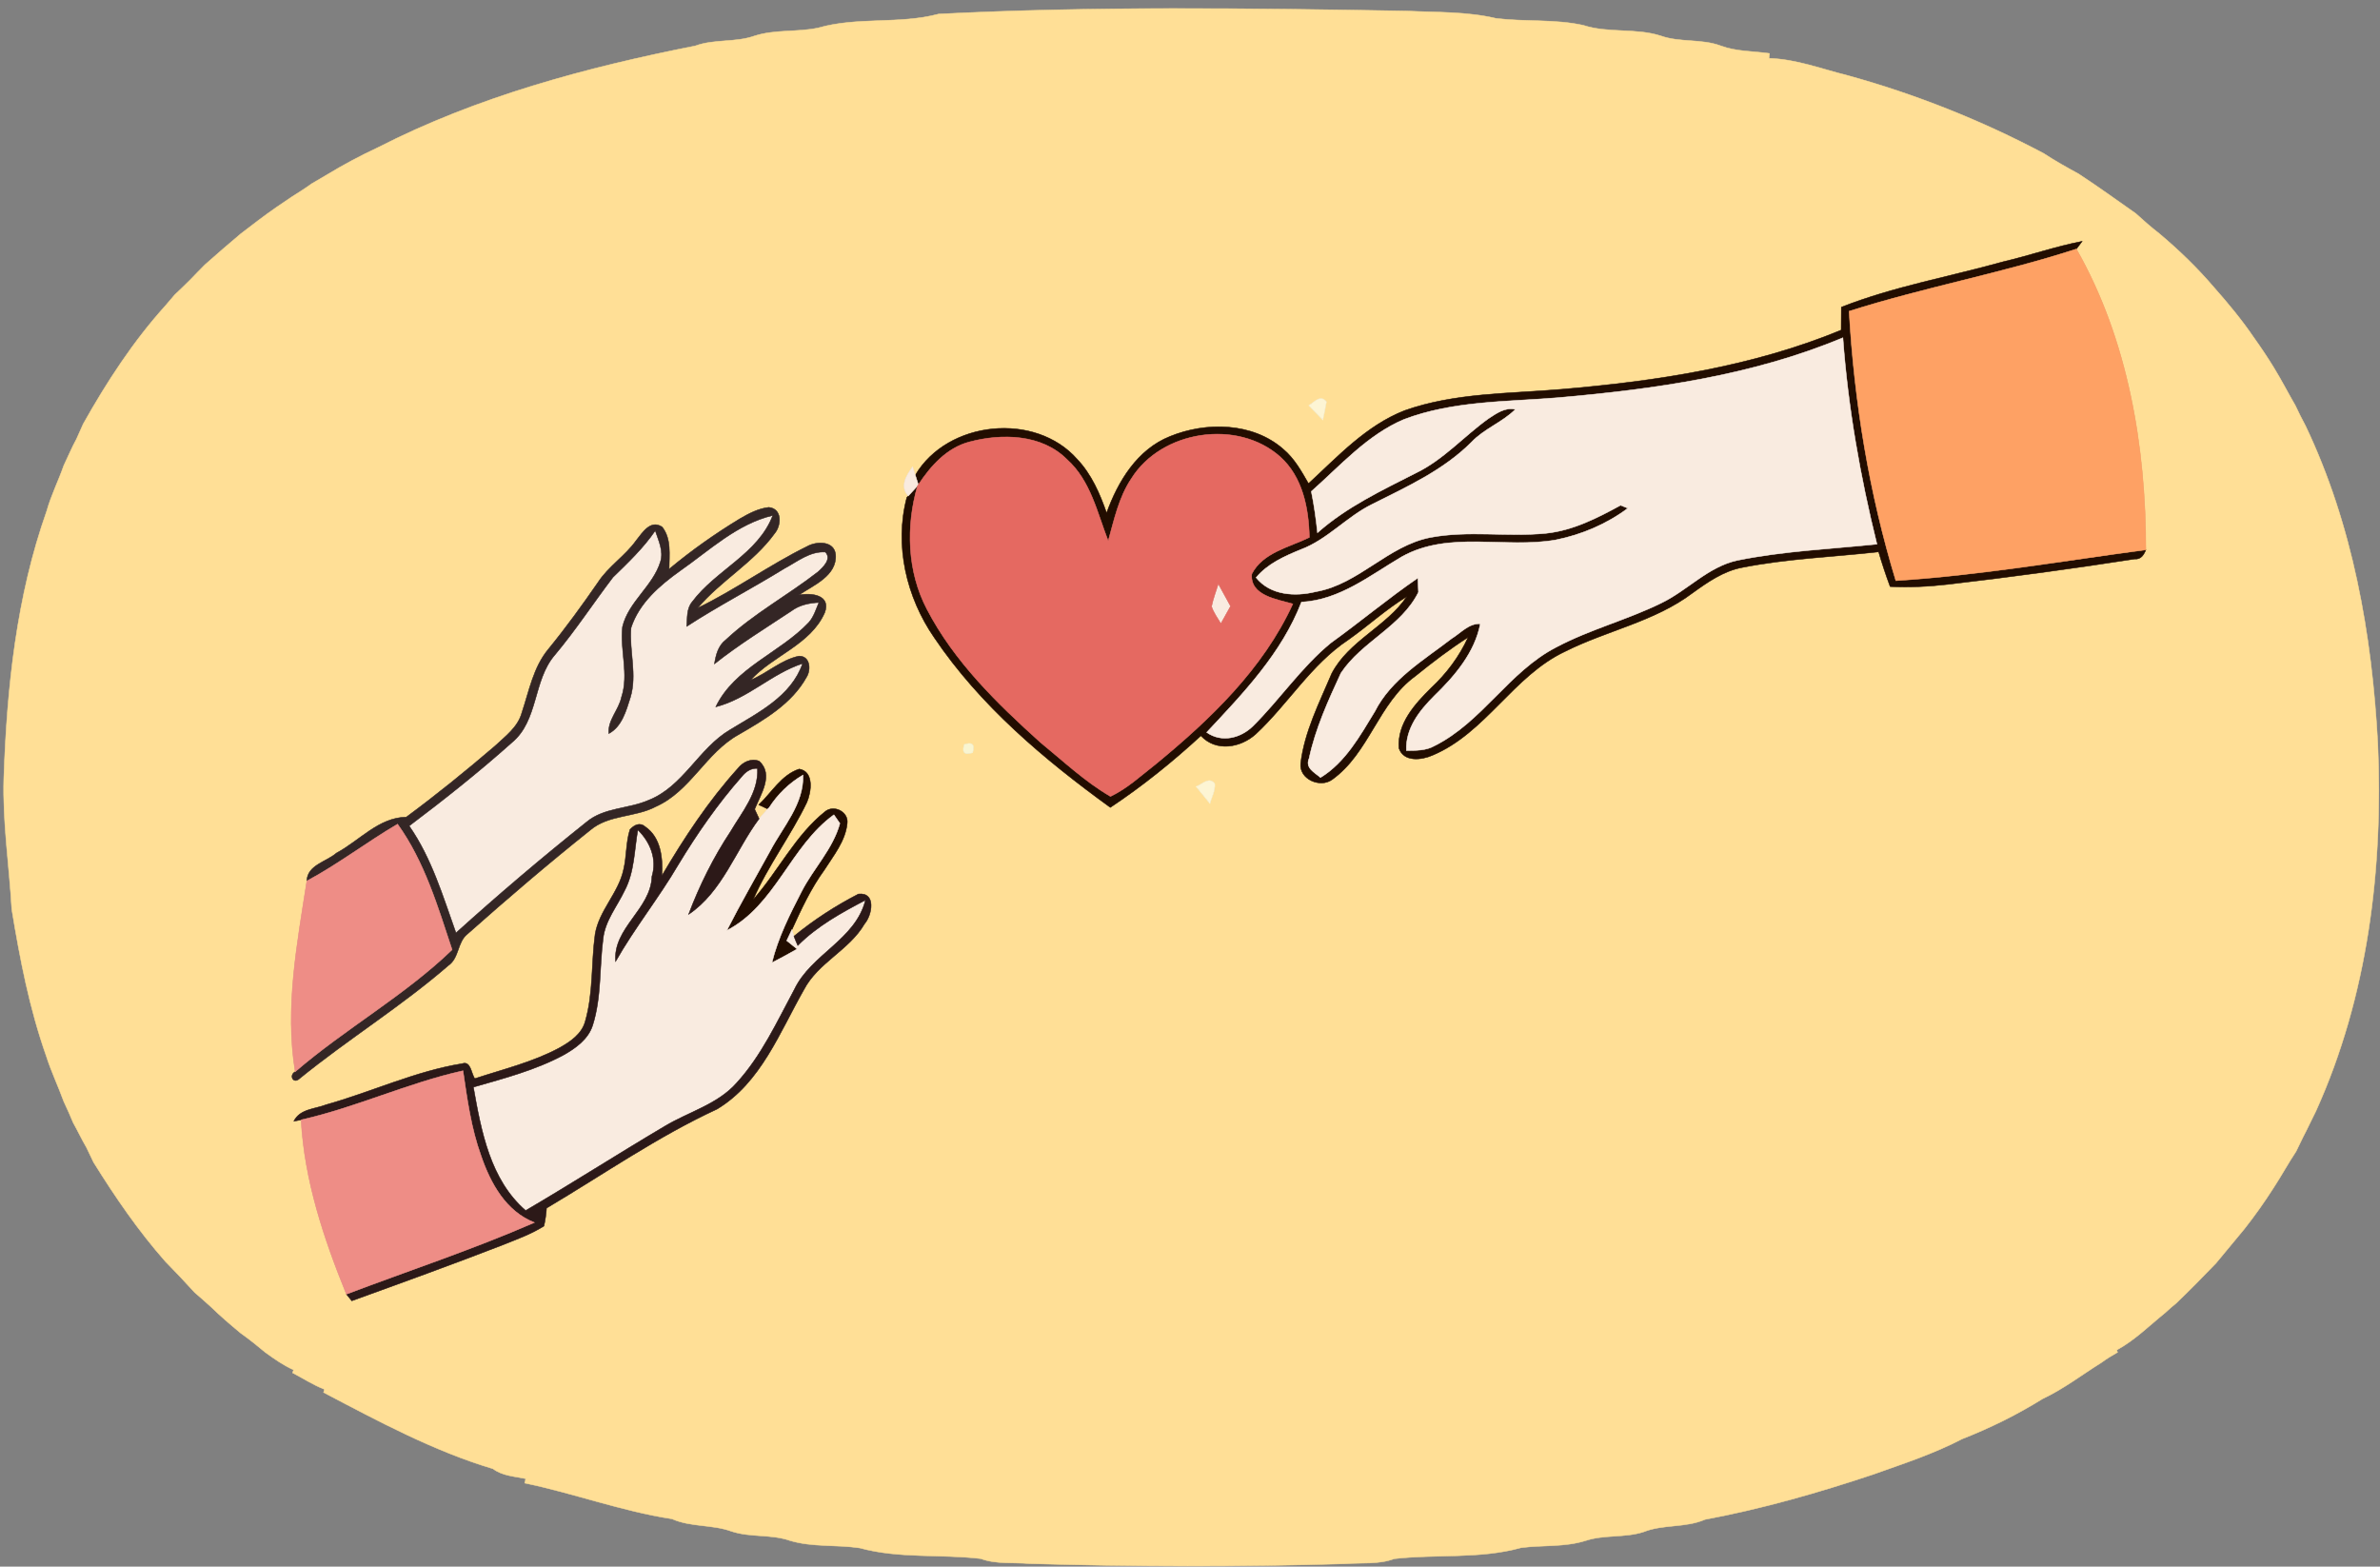
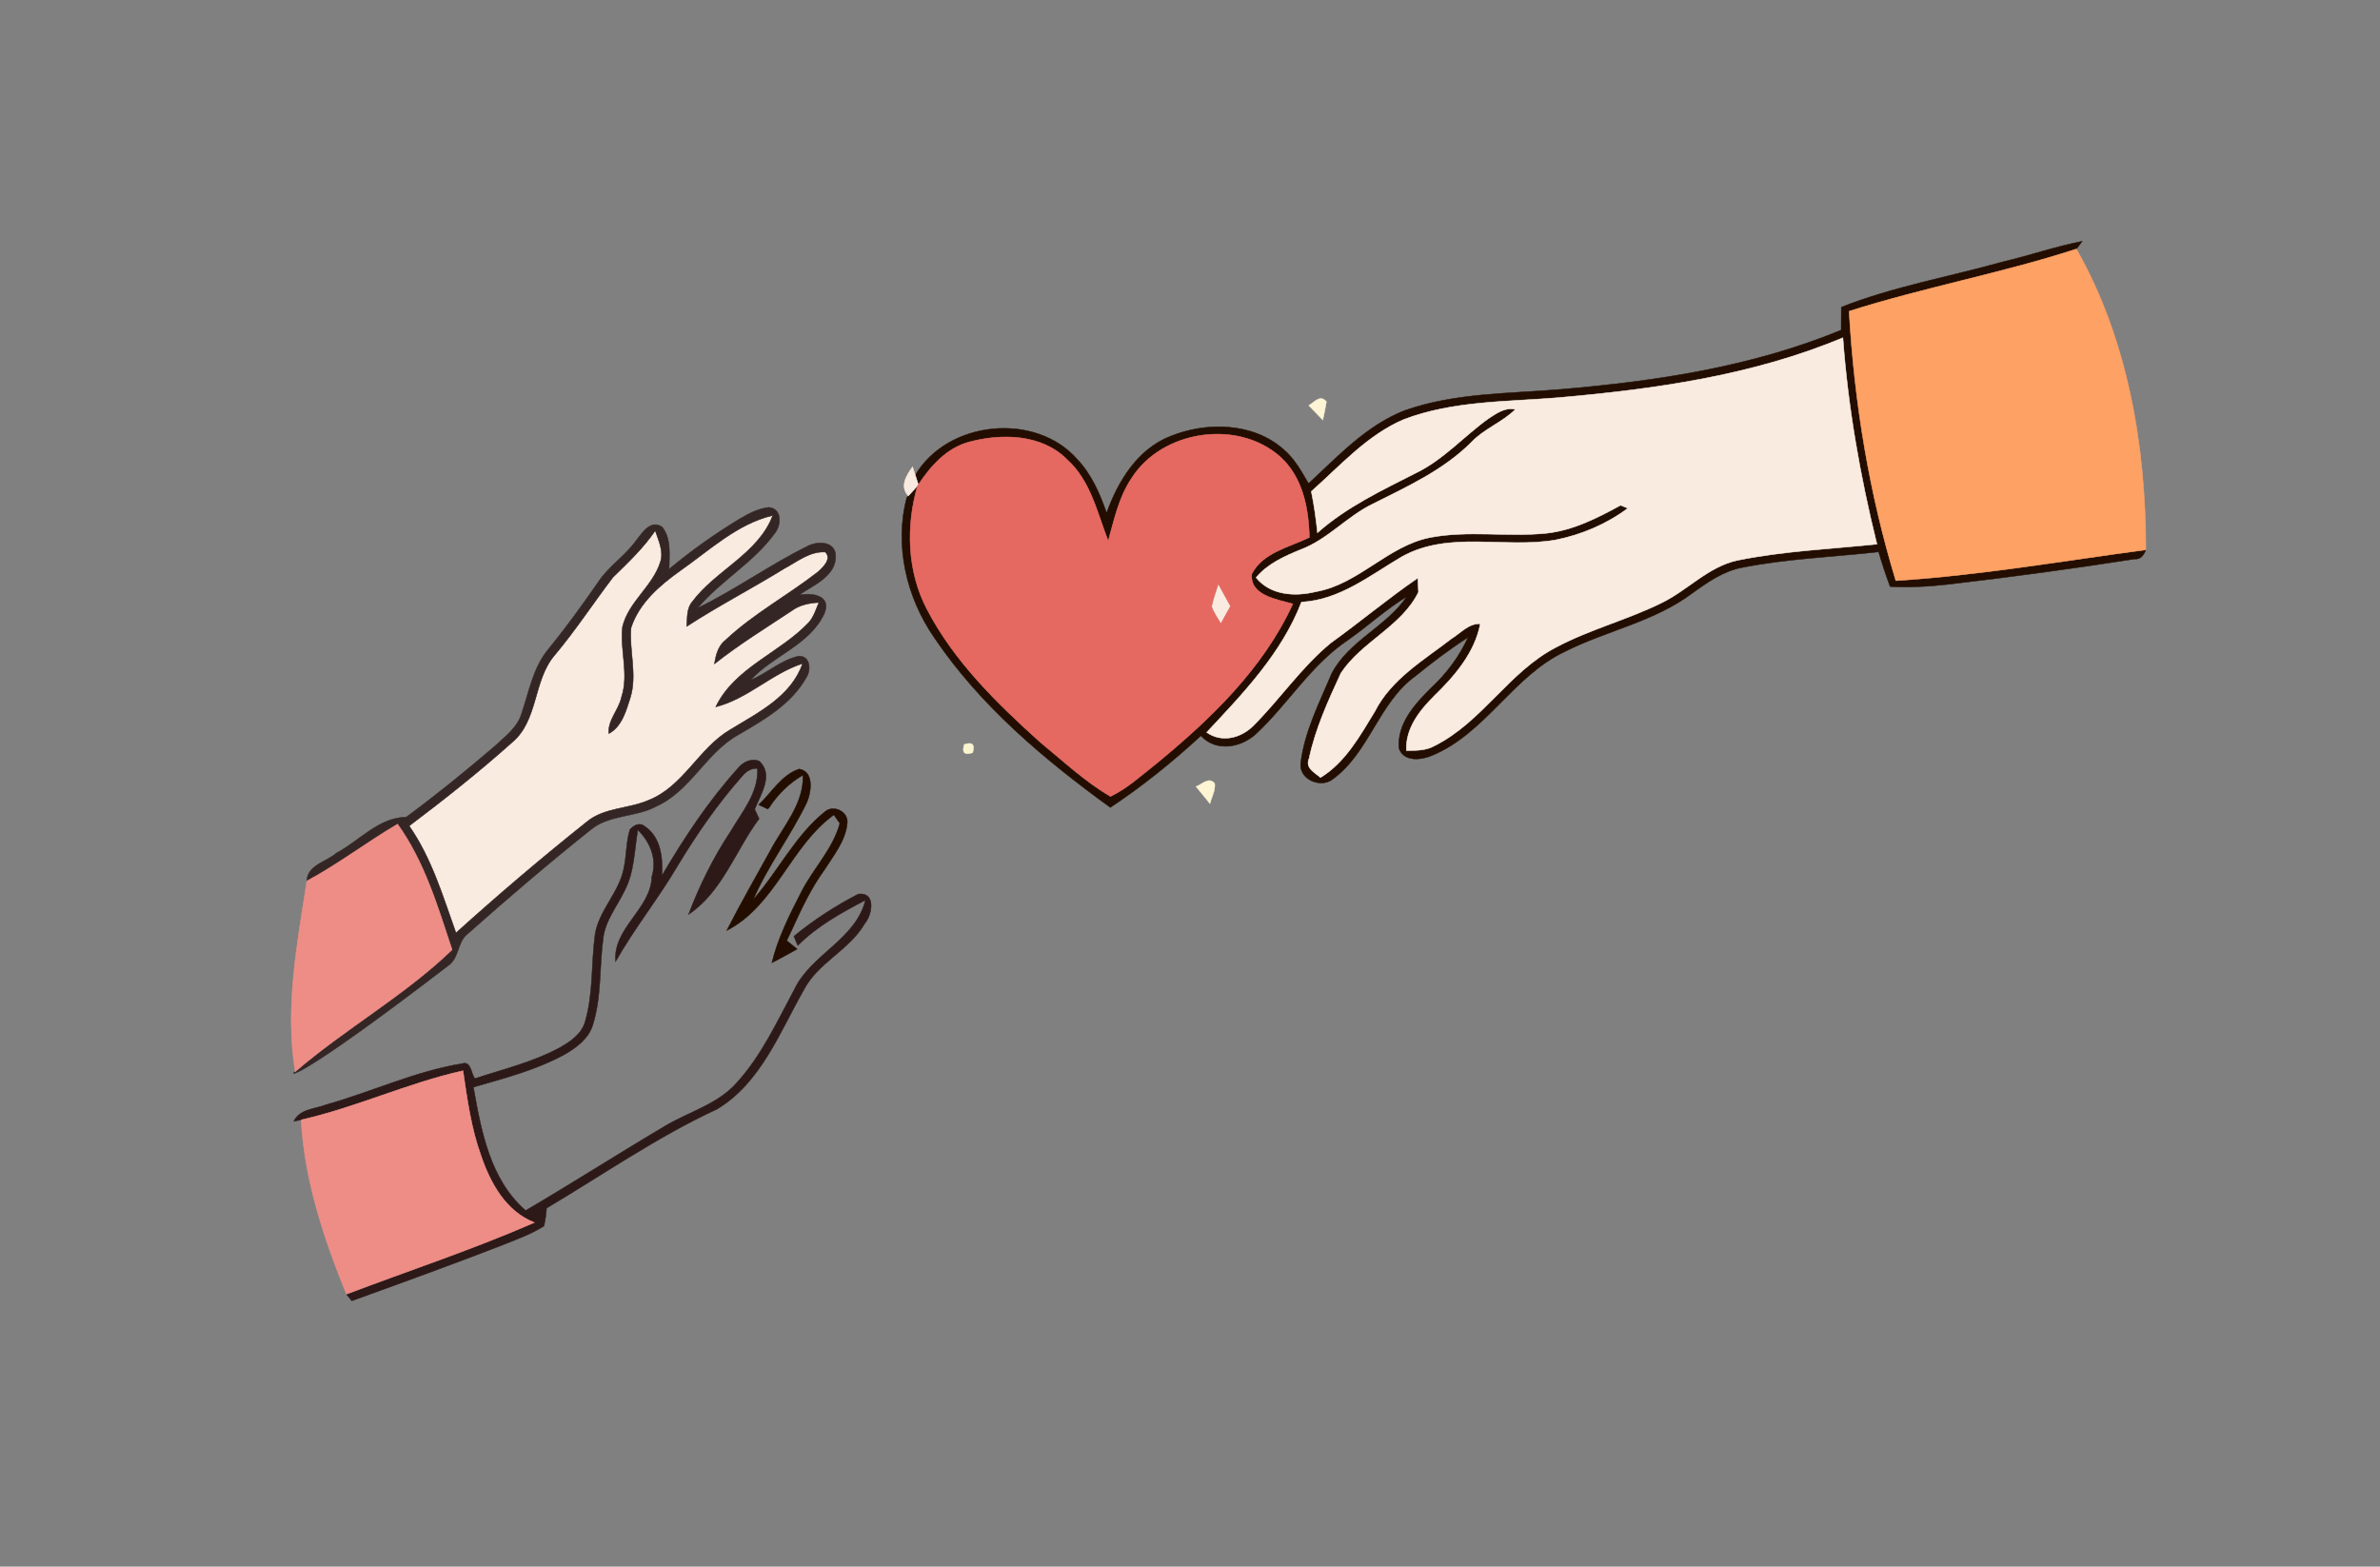
<svg xmlns="http://www.w3.org/2000/svg" width="474pt" height="312pt" viewBox="0 0 474 312" version="1.1">
  <rect x="0" y="0" width="474" height="312" fill="#808080" stroke="none" />
  <g id="#ffdf96ff">
-     <path fill="#ffdf96" stroke="#ffdf96" stroke-width="0.094" opacity="1.00" d=" M 162.94 5.56 C 170.76 3.30 179.09 4.88 186.96 2.79 C 217.98 1.22 249.06 1.64 280.11 2.19 C 286.06 2.48 292.10 2.28 297.94 3.66 C 303.70 4.37 309.61 3.77 315.31 5.03 C 320.30 6.66 325.72 5.54 330.72 7.13 C 334.58 8.51 338.86 7.68 342.71 9.13 C 345.80 10.28 349.17 10.18 352.41 10.64 L 352.31 11.61 C 357.70 11.77 362.71 13.72 367.87 15.00 C 381.43 18.73 394.61 23.97 407.05 30.57 C 409.29 32.04 411.63 33.35 413.98 34.63 C 417.84 37.17 421.59 39.86 425.36 42.52 C 426.87 43.90 428.41 45.25 430.03 46.51 C 433.94 49.79 437.63 53.36 440.94 57.24 C 443.77 60.44 446.49 63.72 448.89 67.25 C 450.28 69.20 451.62 71.19 452.87 73.24 C 454.38 75.70 455.70 78.28 457.15 80.78 C 457.79 82.13 458.44 83.47 459.16 84.79 C 468.57 104.52 472.39 126.37 473.56 148.04 C 474.66 172.93 471.59 198.42 461.24 221.28 C 460.36 222.99 459.58 224.74 458.68 226.44 C 458.21 227.38 457.75 228.33 457.30 229.29 C 455.72 231.67 454.36 234.18 452.80 236.56 C 451.00 239.39 449.06 242.12 446.99 244.75 C 445.11 247.03 443.22 249.30 441.33 251.58 C 438.72 254.28 436.10 256.98 433.38 259.57 C 432.64 260.16 431.93 260.78 431.24 261.43 C 428.08 263.98 425.17 266.91 421.57 268.87 L 421.73 269.33 C 420.62 269.95 419.55 270.61 418.53 271.36 C 414.63 273.80 410.95 276.64 406.77 278.60 C 401.71 281.75 396.32 284.41 390.77 286.58 C 385.12 289.53 379.04 291.51 373.06 293.64 C 362.07 297.31 350.92 300.50 339.56 302.62 C 335.67 304.32 331.25 303.53 327.34 305.09 C 323.59 306.31 319.49 305.59 315.74 306.85 C 311.59 308.15 307.20 307.69 302.95 308.24 C 294.72 310.53 286.07 309.48 277.67 310.44 C 274.59 311.61 271.22 311.18 268.01 311.44 C 247.02 312.06 226.01 312.02 205.02 311.41 C 201.79 311.13 198.41 311.57 195.32 310.42 C 187.30 309.48 179.06 310.44 171.21 308.29 C 166.62 307.60 161.85 308.17 157.36 306.83 C 153.59 305.50 149.45 306.24 145.66 304.97 C 141.83 303.58 137.59 304.17 133.84 302.50 C 123.86 300.98 114.35 297.41 104.50 295.37 C 104.55 295.15 104.66 294.72 104.71 294.50 C 102.48 294.03 100.06 293.93 98.18 292.52 C 86.33 288.97 75.33 283.04 64.44 277.32 L 64.62 276.70 C 62.38 275.83 60.38 274.51 58.26 273.41 L 58.47 272.82 C 56.45 271.92 54.64 270.64 52.85 269.35 C 51.26 268.02 49.64 266.71 47.94 265.51 C 45.91 263.83 43.90 262.11 42.01 260.27 C 40.93 259.30 39.86 258.33 38.76 257.40 C 37.81 256.37 36.85 255.35 35.91 254.32 C 34.92 253.29 33.94 252.25 32.94 251.24 C 27.54 245.12 22.93 238.38 18.63 231.47 C 18.16 230.49 17.69 229.51 17.23 228.54 C 16.28 226.92 15.49 225.23 14.58 223.60 C 13.98 222.17 13.37 220.76 12.70 219.37 C 11.60 216.33 10.20 213.41 9.22 210.33 C 5.87 200.85 3.96 190.95 2.34 181.06 C 1.84 172.37 0.50 163.73 0.76 155.00 C 1.37 137.00 3.26 118.84 9.31 101.76 C 10.18 98.65 11.64 95.76 12.70 92.72 C 13.55 90.96 14.29 89.15 15.23 87.44 C 15.68 86.44 16.13 85.44 16.57 84.44 C 21.27 76.06 26.54 67.97 32.99 60.83 C 33.60 60.13 34.21 59.42 34.80 58.71 C 35.85 57.74 36.86 56.73 37.88 55.73 C 38.84 54.70 39.85 53.72 40.83 52.71 C 43.18 50.63 45.55 48.57 47.96 46.55 C 50.32 44.75 52.66 42.92 55.11 41.24 C 56.09 40.56 57.07 39.90 58.06 39.24 C 59.41 38.38 60.78 37.53 62.07 36.59 C 63.09 36.00 64.10 35.41 65.10 34.81 C 68.37 32.83 71.74 31.02 75.21 29.41 C 95.04 19.25 116.79 13.42 138.47 9.14 C 142.26 7.74 146.45 8.50 150.25 7.16 C 154.35 5.83 158.75 6.44 162.94 5.56 M 399.02 52.11 C 388.26 55.12 377.14 57.07 366.72 61.17 C 366.72 62.69 366.70 64.21 366.69 65.74 C 349.02 73.03 329.93 75.92 310.99 77.53 C 300.53 78.43 289.74 78.21 279.72 81.77 C 272.12 84.75 266.47 90.89 260.60 96.31 C 259.19 93.85 257.78 91.30 255.57 89.45 C 249.49 84.11 240.21 83.97 233.00 86.92 C 226.49 89.53 222.66 95.86 220.39 102.17 C 219.05 98.32 217.38 94.47 214.54 91.47 C 206.18 81.97 188.70 83.76 182.29 94.63 L 181.74 92.98 C 180.51 94.68 179.14 96.88 180.90 98.77 L 180.60 99.08 C 178.09 108.62 180.52 118.95 186.06 126.97 C 195.22 140.55 207.97 151.26 221.13 160.81 C 227.53 156.56 233.52 151.73 239.17 146.53 C 242.17 149.78 247.06 148.94 250.09 146.21 C 256.52 140.23 261.11 132.34 268.53 127.42 C 272.48 124.63 276.05 121.33 280.19 118.81 C 276.13 124.81 268.62 127.62 265.23 134.13 C 262.78 139.94 259.79 145.73 259.04 152.07 C 258.74 155.18 262.89 156.98 265.27 155.29 C 272.69 150.01 274.51 139.98 281.87 134.66 C 285.25 131.92 288.72 129.27 292.39 126.92 C 290.65 130.74 288.11 134.14 285.04 136.99 C 281.81 140.20 278.22 144.11 278.62 149.02 C 279.56 151.81 283.12 151.38 285.28 150.43 C 295.89 145.98 301.36 134.62 311.69 129.75 C 320.01 125.57 329.52 123.80 337.07 118.11 C 340.08 115.94 343.25 113.72 346.98 113.02 C 355.94 111.26 365.09 110.92 374.15 109.91 C 374.83 112.24 375.59 114.54 376.44 116.82 C 380.28 117.01 384.14 116.82 387.96 116.38 C 400.39 114.94 412.78 113.25 425.14 111.33 C 426.40 111.45 426.95 110.50 427.37 109.50 C 427.36 88.92 423.81 67.66 413.53 49.59 C 413.82 49.21 414.39 48.44 414.68 48.06 C 409.38 49.09 404.27 50.88 399.02 52.11 M 260.66 80.76 C 261.58 81.73 262.51 82.68 263.45 83.64 C 263.72 82.43 263.96 81.22 264.17 80.00 C 262.94 78.51 261.78 80.09 260.66 80.76 M 147.34 103.32 C 142.41 106.31 137.69 109.65 133.26 113.34 C 133.27 110.52 133.75 107.33 131.88 104.95 C 129.55 103.42 127.96 106.07 126.70 107.64 C 124.49 110.74 121.16 112.80 119.08 116.01 C 115.94 120.55 112.70 125.02 109.20 129.30 C 106.22 132.90 105.38 137.61 103.94 141.92 C 103.16 144.82 100.62 146.66 98.54 148.61 C 92.82 153.51 86.97 158.26 80.92 162.73 C 75.43 162.80 71.58 167.45 67.01 169.89 C 65.00 171.65 61.20 172.27 61.11 175.46 C 59.17 187.97 56.71 200.78 58.79 213.44 C 57.48 214.15 58.43 215.96 59.63 214.83 C 69.26 206.99 79.89 200.44 89.28 192.30 C 91.48 190.79 91.05 187.67 93.06 186.05 C 101.06 178.95 109.20 171.99 117.56 165.32 C 121.25 162.19 126.51 162.83 130.65 160.62 C 137.51 157.56 140.58 149.93 147.06 146.33 C 152.19 143.35 157.71 140.18 160.66 134.80 C 161.57 133.30 161.31 130.60 159.10 130.67 C 155.54 131.42 152.80 134.09 149.48 135.45 C 153.97 130.53 161.41 128.41 164.24 122.04 C 165.59 118.49 161.58 118.00 159.09 118.51 C 162.00 116.56 166.72 114.66 166.42 110.47 C 166.15 107.68 162.63 107.75 160.73 108.83 C 153.25 112.52 146.45 117.45 138.94 121.10 C 143.55 115.64 150.04 112.08 154.26 106.26 C 155.65 104.61 155.81 101.32 153.12 101.04 C 151.03 101.27 149.13 102.28 147.34 103.32 M 192.04 148.27 C 191.53 149.90 192.09 150.45 193.71 149.91 C 194.21 148.27 193.65 147.72 192.04 148.27 M 146.96 153.03 C 141.09 159.53 136.25 166.88 131.82 174.41 C 132.04 170.92 131.63 166.77 128.48 164.63 C 127.39 163.70 126.29 164.33 125.46 165.21 C 124.64 167.79 124.82 170.58 124.18 173.21 C 123.18 177.87 119.29 181.34 118.52 186.07 C 117.73 191.83 118.19 197.76 116.56 203.39 C 115.89 205.92 113.60 207.46 111.45 208.67 C 106.15 211.53 100.25 212.94 94.57 214.81 C 93.82 213.84 93.81 211.23 92.05 211.83 C 82.71 213.34 74.04 217.46 64.96 220.01 C 62.73 220.88 59.73 220.84 58.52 223.30 L 59.97 223.03 C 60.62 235.06 64.49 246.67 68.99 257.75 C 69.25 258.08 69.79 258.74 70.06 259.07 C 80.08 255.45 90.09 251.82 100.02 247.98 C 102.84 246.83 105.75 245.82 108.33 244.18 C 108.60 243.00 108.77 241.81 108.85 240.61 C 120.11 233.93 130.91 226.39 142.82 220.88 C 151.53 215.65 155.28 205.57 160.09 197.13 C 162.91 191.70 169.11 189.26 172.17 184.01 C 173.72 182.22 174.53 177.66 170.97 178.05 C 166.43 180.39 162.07 183.21 158.12 186.46 L 157.72 185.15 C 159.59 181.05 161.50 176.94 164.16 173.28 C 166.00 170.38 168.38 167.51 168.73 163.97 C 169.03 161.73 166.18 160.24 164.42 161.56 C 158.39 166.33 155.02 173.49 150.00 179.17 C 152.95 172.37 157.50 166.43 160.70 159.78 C 161.59 157.72 162.16 153.64 159.17 153.16 C 155.64 154.31 153.69 157.85 151.11 160.28 C 151.56 160.49 152.44 160.90 152.89 161.11 C 152.32 161.76 151.75 162.41 151.18 163.06 C 150.96 162.58 150.52 161.63 150.30 161.16 C 151.47 158.24 154.17 154.28 151.19 151.58 C 149.60 150.96 147.95 151.77 146.96 153.03 M 238.21 156.65 C 239.12 157.78 240.04 158.91 240.97 160.04 C 241.31 158.73 242.07 157.45 241.92 156.06 C 240.79 154.60 239.41 156.23 238.21 156.65 Z" />
-   </g>
+     </g>
  <g id="#220d00ff">
    <path fill="#220d00" stroke="#220d00" stroke-width="0.094" opacity="1.00" d=" M 399.02 52.11 C 404.27 50.88 409.38 49.09 414.68 48.06 C 414.39 48.44 413.82 49.21 413.53 49.59 C 398.65 54.42 383.18 57.24 368.27 61.98 C 369.30 80.13 372.27 98.25 377.57 115.65 C 394.28 114.58 410.79 111.71 427.37 109.50 C 426.95 110.50 426.40 111.45 425.14 111.33 C 412.78 113.25 400.39 114.94 387.96 116.38 C 384.14 116.82 380.28 117.01 376.44 116.82 C 375.59 114.54 374.83 112.24 374.15 109.91 C 365.09 110.92 355.94 111.26 346.98 113.02 C 343.25 113.72 340.08 115.94 337.07 118.11 C 329.52 123.80 320.01 125.57 311.69 129.75 C 301.36 134.62 295.89 145.98 285.28 150.43 C 283.12 151.38 279.56 151.81 278.62 149.02 C 278.22 144.11 281.81 140.20 285.04 136.99 C 288.11 134.14 290.65 130.74 292.39 126.92 C 288.72 129.27 285.25 131.92 281.87 134.66 C 274.51 139.98 272.69 150.01 265.27 155.29 C 262.89 156.98 258.74 155.18 259.04 152.07 C 259.79 145.73 262.78 139.94 265.23 134.13 C 268.62 127.62 276.13 124.81 280.19 118.81 C 276.05 121.33 272.48 124.63 268.53 127.42 C 261.11 132.34 256.52 140.23 250.09 146.21 C 247.06 148.94 242.17 149.78 239.17 146.53 C 233.52 151.73 227.53 156.56 221.13 160.81 C 207.97 151.26 195.22 140.55 186.06 126.97 C 180.52 118.95 178.09 108.62 180.60 99.08 L 180.90 98.77 C 181.35 98.27 182.27 97.27 182.73 96.77 C 180.40 104.83 180.67 113.81 184.61 121.33 C 190.02 131.74 198.56 140.07 207.19 147.84 C 211.74 151.55 216.07 155.66 221.16 158.62 C 224.50 157.03 227.25 154.46 230.14 152.21 C 241.00 143.30 251.54 133.23 257.48 120.27 C 254.37 119.36 248.90 118.66 249.30 114.31 C 251.47 110.04 256.78 108.98 260.77 107.03 C 260.65 101.24 259.44 94.99 254.94 90.95 C 246.43 83.41 231.32 85.70 225.31 95.34 C 222.82 99.06 221.90 103.50 220.71 107.74 C 218.52 102.11 217.20 95.73 212.52 91.52 C 207.49 86.46 199.55 86.28 193.06 88.01 C 188.56 89.20 185.36 92.80 182.90 96.53 C 182.75 96.06 182.44 95.10 182.29 94.63 C 188.70 83.76 206.18 81.97 214.54 91.47 C 217.38 94.47 219.05 98.32 220.39 102.17 C 222.66 95.86 226.49 89.53 233.00 86.92 C 240.21 83.97 249.49 84.11 255.57 89.45 C 257.78 91.30 259.19 93.85 260.60 96.31 C 266.47 90.89 272.12 84.75 279.72 81.77 C 289.74 78.21 300.53 78.43 310.99 77.53 C 329.93 75.92 349.02 73.03 366.69 65.74 C 366.70 64.21 366.72 62.69 366.72 61.17 C 377.14 57.07 388.26 55.12 399.02 52.11 M 310.15 79.21 C 299.91 80.04 289.32 79.83 279.58 83.54 C 272.30 86.64 266.97 92.73 261.16 97.87 C 261.72 100.59 262.10 103.34 262.39 106.10 C 268.18 100.96 275.19 97.66 282.03 94.18 C 287.52 91.52 291.56 86.85 296.46 83.35 C 298.04 82.32 299.80 81.04 301.80 81.53 C 299.23 84.11 295.58 85.38 293.05 88.07 C 287.49 93.63 280.29 96.91 273.37 100.38 C 268.24 102.87 264.42 107.45 259.04 109.46 C 255.79 110.79 252.47 112.27 250.16 115.03 C 253.01 118.58 257.94 118.86 262.06 117.84 C 270.61 116.35 276.41 108.66 284.91 107.03 C 292.52 105.60 300.29 106.98 307.94 106.21 C 313.28 105.64 318.12 103.16 322.76 100.63 C 323.12 100.78 323.85 101.07 324.21 101.22 C 320.00 104.37 315.03 106.48 309.89 107.52 C 299.75 109.33 288.61 105.60 279.17 110.89 C 272.86 114.59 266.84 119.50 259.20 119.91 C 255.29 130.08 247.63 138.05 240.32 145.86 C 243.29 147.96 247.06 147.03 249.53 144.61 C 254.90 139.28 259.17 132.86 265.05 128.04 C 270.90 123.83 276.43 119.19 282.38 115.11 C 282.41 115.82 282.47 117.23 282.50 117.94 C 279.10 124.82 271.18 127.78 267.05 134.07 C 264.52 139.54 261.98 145.12 260.72 151.04 C 259.88 152.95 261.80 153.83 262.99 154.86 C 267.95 151.82 270.84 146.56 273.79 141.73 C 277.05 135.25 283.54 131.47 289.10 127.18 C 290.91 126.08 292.52 124.11 294.82 124.23 C 293.72 129.97 289.73 134.63 285.65 138.59 C 282.71 141.51 279.88 145.09 280.10 149.49 C 281.98 149.46 283.98 149.52 285.68 148.54 C 295.17 143.82 300.52 133.74 309.93 128.90 C 316.63 125.34 324.06 123.45 330.86 120.10 C 336.09 117.58 340.18 112.86 346.02 111.60 C 355.17 109.74 364.54 109.34 373.81 108.38 C 370.47 94.89 368.05 81.13 367.03 67.26 C 349.01 74.80 329.47 77.53 310.15 79.21 Z" />
    <path fill="#220d00" stroke="#220d00" stroke-width="0.094" opacity="1.00" d=" M 151.11 160.28 C 153.69 157.85 155.64 154.31 159.17 153.16 C 162.16 153.64 161.59 157.72 160.70 159.78 C 157.50 166.43 152.95 172.37 150.00 179.17 C 155.02 173.49 158.39 166.33 164.42 161.56 C 166.18 160.24 169.03 161.73 168.73 163.97 C 168.38 167.51 166.00 170.38 164.16 173.28 C 161.50 176.94 159.59 181.05 157.72 185.15 C 157.46 185.70 156.94 186.79 156.68 187.34 C 157.37 187.89 158.06 188.45 158.76 189.01 C 157.09 189.94 155.43 190.88 153.73 191.74 C 154.95 186.75 157.28 182.14 159.62 177.59 C 161.99 172.95 165.87 169.10 167.27 163.99 C 166.98 163.56 166.38 162.70 166.08 162.27 C 157.42 168.52 154.45 180.31 144.74 185.32 C 147.48 179.93 150.51 174.70 153.42 169.40 C 155.97 164.57 160.11 160.16 159.93 154.35 C 157.18 155.95 154.87 158.20 153.16 160.88 L 152.89 161.11 C 152.44 160.90 151.56 160.49 151.11 160.28 Z" />
  </g>
  <g id="#fea164ff">
    <path fill="#fea164" stroke="#fea164" stroke-width="0.094" opacity="1.00" d=" M 368.27 61.98 C 383.18 57.24 398.65 54.42 413.53 49.59 C 423.81 67.66 427.36 88.92 427.37 109.50 C 410.79 111.71 394.28 114.58 377.57 115.65 C 372.27 98.25 369.30 80.13 368.27 61.98 Z" />
  </g>
  <g id="#f9ebe0ff">
    <path fill="#f9ebe0" stroke="#f9ebe0" stroke-width="0.094" opacity="1.00" d=" M 310.15 79.21 C 329.47 77.53 349.01 74.80 367.03 67.26 C 368.05 81.13 370.47 94.89 373.81 108.38 C 364.54 109.34 355.17 109.74 346.02 111.60 C 340.18 112.86 336.09 117.58 330.86 120.10 C 324.06 123.45 316.63 125.34 309.93 128.90 C 300.52 133.74 295.17 143.82 285.68 148.54 C 283.98 149.52 281.98 149.46 280.10 149.49 C 279.88 145.09 282.71 141.51 285.65 138.59 C 289.73 134.63 293.72 129.97 294.82 124.23 C 292.52 124.11 290.91 126.08 289.10 127.18 C 283.54 131.47 277.05 135.25 273.79 141.73 C 270.84 146.56 267.95 151.82 262.99 154.86 C 261.80 153.83 259.88 152.95 260.72 151.04 C 261.98 145.12 264.52 139.54 267.05 134.07 C 271.18 127.78 279.10 124.82 282.50 117.94 C 282.47 117.23 282.41 115.82 282.38 115.11 C 276.43 119.19 270.90 123.83 265.05 128.04 C 259.17 132.86 254.90 139.28 249.53 144.61 C 247.06 147.03 243.29 147.96 240.32 145.86 C 247.63 138.05 255.29 130.08 259.20 119.91 C 266.84 119.50 272.86 114.59 279.17 110.89 C 288.61 105.60 299.75 109.33 309.89 107.52 C 315.03 106.48 320.00 104.37 324.21 101.22 C 323.85 101.07 323.12 100.78 322.76 100.63 C 318.12 103.16 313.28 105.64 307.94 106.21 C 300.29 106.98 292.52 105.60 284.91 107.03 C 276.41 108.66 270.61 116.35 262.06 117.84 C 257.94 118.86 253.01 118.58 250.16 115.03 C 252.47 112.27 255.79 110.79 259.04 109.46 C 264.42 107.45 268.24 102.87 273.37 100.38 C 280.29 96.91 287.49 93.63 293.05 88.07 C 295.58 85.38 299.23 84.11 301.80 81.53 C 299.80 81.04 298.04 82.32 296.46 83.35 C 291.56 86.85 287.52 91.52 282.03 94.18 C 275.19 97.66 268.18 100.96 262.39 106.10 C 262.10 103.34 261.72 100.59 261.16 97.87 C 266.97 92.73 272.30 86.64 279.58 83.54 C 289.32 79.83 299.91 80.04 310.15 79.21 Z" />
    <path fill="#f9ebe0" stroke="#f9ebe0" stroke-width="0.094" opacity="1.00" d=" M 180.90 98.77 C 179.14 96.88 180.51 94.68 181.74 92.98 L 182.29 94.63 C 182.44 95.10 182.75 96.06 182.90 96.53 L 182.73 96.77 C 182.27 97.27 181.35 98.27 180.90 98.77 Z" />
    <path fill="#f9ebe0" stroke="#f9ebe0" stroke-width="0.094" opacity="1.00" d=" M 135.48 113.66 C 141.32 109.58 146.81 104.33 153.91 102.65 C 151.00 110.32 142.55 113.55 137.85 119.87 C 136.71 121.24 136.90 123.10 136.77 124.75 C 143.10 120.64 149.82 117.17 156.25 113.20 C 158.80 111.84 161.31 109.75 164.37 109.95 C 165.72 111.32 163.90 112.99 162.90 113.90 C 156.91 118.57 150.12 122.21 144.55 127.43 C 143.03 128.59 142.58 130.42 142.29 132.22 C 147.15 128.36 152.44 125.11 157.60 121.69 C 159.19 120.49 161.14 120.09 163.09 119.99 C 162.51 121.36 162.08 122.85 161.07 123.98 C 155.35 130.04 146.32 132.95 142.55 140.78 C 148.93 139.17 153.65 134.15 159.85 132.14 C 157.57 138.73 150.96 141.94 145.42 145.33 C 139.14 149.02 136.09 156.66 129.14 159.38 C 125.13 161.13 120.29 160.80 116.81 163.72 C 107.92 170.81 99.25 178.18 90.81 185.80 C 88.20 178.50 85.97 170.92 81.49 164.49 C 88.50 159.21 95.39 153.74 101.94 147.89 C 107.26 143.50 106.12 135.55 110.47 130.48 C 114.63 125.53 118.16 120.11 122.07 114.98 C 125.07 112.05 128.12 109.17 130.50 105.68 C 131.14 107.65 132.20 109.74 131.54 111.85 C 130.05 116.75 125.18 119.81 123.98 124.82 C 123.43 129.49 125.30 134.25 123.77 138.86 C 123.24 141.38 121.00 143.43 121.25 146.10 C 123.85 144.72 124.70 141.56 125.53 138.95 C 126.94 134.37 125.28 129.65 125.68 125.02 C 127.29 120.09 131.39 116.58 135.48 113.66 Z" />
    <path fill="#f9ebe0" stroke="#f9ebe0" stroke-width="0.094" opacity="1.00" d=" M 242.64 116.27 C 243.44 117.76 244.25 119.25 245.08 120.73 C 244.43 121.88 243.79 123.04 243.15 124.20 C 242.49 123.08 241.68 122.02 241.29 120.78 C 241.61 119.24 242.17 117.77 242.64 116.27 Z" />
-     <path fill="#f9ebe0" stroke="#f9ebe0" stroke-width="0.094" opacity="1.00" d=" M 147.73 154.66 C 148.51 153.69 149.55 152.95 150.86 153.04 C 151.11 157.86 147.79 161.71 145.49 165.62 C 142.08 170.77 139.32 176.34 137.14 182.11 C 143.87 177.59 146.48 169.36 151.18 163.06 C 151.75 162.41 152.32 161.76 152.89 161.11 L 153.16 160.88 C 154.87 158.20 157.18 155.95 159.93 154.35 C 160.11 160.16 155.97 164.57 153.42 169.40 C 150.51 174.70 147.48 179.93 144.74 185.32 C 154.45 180.31 157.42 168.52 166.08 162.27 C 166.38 162.70 166.98 163.56 167.27 163.99 C 165.87 169.10 161.99 172.95 159.62 177.59 C 157.28 182.14 154.95 186.75 153.73 191.74 C 155.43 190.88 157.09 189.94 158.76 189.01 C 158.06 188.45 157.37 187.89 156.68 187.34 C 156.94 186.79 157.46 185.70 157.72 185.15 L 158.12 186.46 C 158.36 187.08 158.61 187.70 158.89 188.31 C 162.74 184.43 167.58 181.77 172.37 179.26 C 170.38 187.19 161.55 190.02 158.20 197.07 C 154.75 203.48 151.67 210.24 146.71 215.67 C 142.90 219.98 137.12 221.44 132.34 224.33 C 123.06 229.82 113.99 235.64 104.69 241.09 C 97.61 234.96 95.83 225.26 94.28 216.51 C 100.37 214.76 106.59 213.14 112.21 210.13 C 114.63 208.77 117.14 206.98 118.03 204.22 C 119.81 198.63 119.36 192.67 120.12 186.92 C 120.51 183.37 122.89 180.53 124.38 177.40 C 126.37 173.67 126.31 169.33 127.03 165.27 C 129.50 167.70 130.89 171.09 129.84 174.54 C 129.63 181.13 122.06 184.74 122.60 191.49 C 126.38 184.82 131.21 178.83 135.08 172.22 C 138.82 166.04 142.95 160.08 147.73 154.66 Z" />
  </g>
  <g id="#fdf5d4ff">
    <path fill="#fdf5d4" stroke="#fdf5d4" stroke-width="0.094" opacity="1.00" d=" M 260.66 80.76 C 261.78 80.09 262.94 78.51 264.17 80.00 C 263.96 81.22 263.72 82.43 263.45 83.64 C 262.51 82.68 261.58 81.73 260.66 80.76 Z" />
  </g>
  <g id="#e56961ff">
    <path fill="#e56961" stroke="#e56961" stroke-width="0.094" opacity="1.00" d=" M 225.31 95.34 C 231.32 85.70 246.43 83.41 254.94 90.95 C 259.44 94.99 260.65 101.24 260.77 107.03 C 256.78 108.98 251.47 110.04 249.30 114.31 C 248.90 118.66 254.37 119.36 257.48 120.27 C 251.54 133.23 241.00 143.30 230.14 152.21 C 227.25 154.46 224.50 157.03 221.16 158.62 C 216.07 155.66 211.74 151.55 207.19 147.84 C 198.56 140.07 190.02 131.74 184.61 121.33 C 180.67 113.81 180.40 104.83 182.73 96.77 L 182.90 96.53 C 185.36 92.80 188.56 89.20 193.06 88.01 C 199.55 86.28 207.49 86.46 212.52 91.52 C 217.20 95.73 218.52 102.11 220.71 107.74 C 221.90 103.50 222.82 99.06 225.31 95.34 M 242.64 116.27 C 242.17 117.77 241.61 119.24 241.29 120.78 C 241.68 122.02 242.49 123.08 243.15 124.20 C 243.79 123.04 244.43 121.88 245.08 120.73 C 244.25 119.25 243.44 117.76 242.64 116.27 Z" />
  </g>
  <g id="#342625ff">
-     <path fill="#342625" stroke="#342625" stroke-width="0.094" opacity="1.00" d=" M 147.34 103.32 C 149.13 102.28 151.03 101.27 153.12 101.04 C 155.81 101.32 155.65 104.61 154.26 106.26 C 150.04 112.08 143.55 115.64 138.94 121.10 C 146.45 117.45 153.25 112.52 160.73 108.83 C 162.63 107.75 166.15 107.68 166.42 110.47 C 166.72 114.66 162.00 116.56 159.09 118.51 C 161.58 118.00 165.59 118.49 164.24 122.04 C 161.41 128.41 153.97 130.53 149.48 135.45 C 152.80 134.09 155.54 131.42 159.10 130.67 C 161.31 130.60 161.57 133.30 160.66 134.80 C 157.71 140.18 152.19 143.35 147.06 146.33 C 140.58 149.93 137.51 157.56 130.65 160.62 C 126.51 162.83 121.25 162.19 117.56 165.32 C 109.20 171.99 101.06 178.95 93.06 186.05 C 91.05 187.67 91.48 190.79 89.28 192.30 C 79.89 200.44 69.26 206.99 59.63 214.83 C 58.43 215.96 57.48 214.15 58.79 213.44 C 68.80 204.82 80.51 198.33 90.04 189.15 C 87.18 180.53 84.55 171.61 79.18 164.13 C 73.05 167.73 67.38 172.09 61.11 175.46 C 61.20 172.27 65.00 171.65 67.01 169.89 C 71.58 167.45 75.43 162.80 80.92 162.73 C 86.97 158.26 92.82 153.51 98.54 148.61 C 100.62 146.66 103.16 144.82 103.94 141.92 C 105.38 137.61 106.22 132.90 109.20 129.30 C 112.70 125.02 115.94 120.55 119.08 116.01 C 121.16 112.80 124.49 110.74 126.70 107.64 C 127.96 106.07 129.55 103.42 131.88 104.95 C 133.75 107.33 133.27 110.52 133.26 113.34 C 137.69 109.65 142.41 106.31 147.34 103.32 M 135.48 113.66 C 131.39 116.58 127.29 120.09 125.68 125.02 C 125.28 129.65 126.94 134.37 125.53 138.95 C 124.70 141.56 123.85 144.72 121.25 146.10 C 121.00 143.43 123.24 141.38 123.77 138.86 C 125.30 134.25 123.43 129.49 123.98 124.82 C 125.18 119.81 130.05 116.75 131.54 111.85 C 132.20 109.74 131.14 107.65 130.50 105.68 C 128.12 109.17 125.07 112.05 122.07 114.98 C 118.16 120.11 114.63 125.53 110.47 130.48 C 106.12 135.55 107.26 143.50 101.94 147.89 C 95.39 153.74 88.50 159.21 81.49 164.49 C 85.97 170.92 88.20 178.50 90.81 185.80 C 99.25 178.18 107.92 170.81 116.81 163.72 C 120.29 160.80 125.13 161.13 129.14 159.38 C 136.09 156.66 139.14 149.02 145.42 145.33 C 150.96 141.94 157.57 138.73 159.85 132.14 C 153.65 134.15 148.93 139.17 142.55 140.78 C 146.32 132.95 155.35 130.04 161.07 123.98 C 162.08 122.85 162.51 121.36 163.09 119.99 C 161.14 120.09 159.19 120.49 157.60 121.69 C 152.44 125.11 147.15 128.36 142.29 132.22 C 142.58 130.42 143.03 128.59 144.55 127.43 C 150.12 122.21 156.91 118.57 162.90 113.90 C 163.90 112.99 165.72 111.32 164.37 109.95 C 161.31 109.75 158.80 111.84 156.25 113.20 C 149.82 117.17 143.10 120.64 136.77 124.75 C 136.90 123.10 136.71 121.24 137.85 119.87 C 142.55 113.55 151.00 110.32 153.91 102.65 C 146.81 104.33 141.32 109.58 135.48 113.66 Z" />
+     <path fill="#342625" stroke="#342625" stroke-width="0.094" opacity="1.00" d=" M 147.34 103.32 C 149.13 102.28 151.03 101.27 153.12 101.04 C 155.81 101.32 155.65 104.61 154.26 106.26 C 150.04 112.08 143.55 115.64 138.94 121.10 C 146.45 117.45 153.25 112.52 160.73 108.83 C 162.63 107.75 166.15 107.68 166.42 110.47 C 166.72 114.66 162.00 116.56 159.09 118.51 C 161.58 118.00 165.59 118.49 164.24 122.04 C 161.41 128.41 153.97 130.53 149.48 135.45 C 152.80 134.09 155.54 131.42 159.10 130.67 C 161.31 130.60 161.57 133.30 160.66 134.80 C 157.71 140.18 152.19 143.35 147.06 146.33 C 140.58 149.93 137.51 157.56 130.65 160.62 C 126.51 162.83 121.25 162.19 117.56 165.32 C 109.20 171.99 101.06 178.95 93.06 186.05 C 91.05 187.67 91.48 190.79 89.28 192.30 C 58.43 215.96 57.48 214.15 58.79 213.44 C 68.80 204.82 80.51 198.33 90.04 189.15 C 87.18 180.53 84.55 171.61 79.18 164.13 C 73.05 167.73 67.38 172.09 61.11 175.46 C 61.20 172.27 65.00 171.65 67.01 169.89 C 71.58 167.45 75.43 162.80 80.92 162.73 C 86.97 158.26 92.82 153.51 98.54 148.61 C 100.62 146.66 103.16 144.82 103.94 141.92 C 105.38 137.61 106.22 132.90 109.20 129.30 C 112.70 125.02 115.94 120.55 119.08 116.01 C 121.16 112.80 124.49 110.74 126.70 107.64 C 127.96 106.07 129.55 103.42 131.88 104.95 C 133.75 107.33 133.27 110.52 133.26 113.34 C 137.69 109.65 142.41 106.31 147.34 103.32 M 135.48 113.66 C 131.39 116.58 127.29 120.09 125.68 125.02 C 125.28 129.65 126.94 134.37 125.53 138.95 C 124.70 141.56 123.85 144.72 121.25 146.10 C 121.00 143.43 123.24 141.38 123.77 138.86 C 125.30 134.25 123.43 129.49 123.98 124.82 C 125.18 119.81 130.05 116.75 131.54 111.85 C 132.20 109.74 131.14 107.65 130.50 105.68 C 128.12 109.17 125.07 112.05 122.07 114.98 C 118.16 120.11 114.63 125.53 110.47 130.48 C 106.12 135.55 107.26 143.50 101.94 147.89 C 95.39 153.74 88.50 159.21 81.49 164.49 C 85.97 170.92 88.20 178.50 90.81 185.80 C 99.25 178.18 107.92 170.81 116.81 163.72 C 120.29 160.80 125.13 161.13 129.14 159.38 C 136.09 156.66 139.14 149.02 145.42 145.33 C 150.96 141.94 157.57 138.73 159.85 132.14 C 153.65 134.15 148.93 139.17 142.55 140.78 C 146.32 132.95 155.35 130.04 161.07 123.98 C 162.08 122.85 162.51 121.36 163.09 119.99 C 161.14 120.09 159.19 120.49 157.60 121.69 C 152.44 125.11 147.15 128.36 142.29 132.22 C 142.58 130.42 143.03 128.59 144.55 127.43 C 150.12 122.21 156.91 118.57 162.90 113.90 C 163.90 112.99 165.72 111.32 164.37 109.95 C 161.31 109.75 158.80 111.84 156.25 113.20 C 149.82 117.17 143.10 120.64 136.77 124.75 C 136.90 123.10 136.71 121.24 137.85 119.87 C 142.55 113.55 151.00 110.32 153.91 102.65 C 146.81 104.33 141.32 109.58 135.48 113.66 Z" />
  </g>
  <g id="#f9f5d1ff">
    <path fill="#f9f5d1" stroke="#f9f5d1" stroke-width="0.094" opacity="1.00" d=" M 192.04 148.27 C 193.65 147.72 194.21 148.27 193.71 149.91 C 192.09 150.45 191.53 149.90 192.04 148.27 Z" />
  </g>
  <g id="#2c1918ff">
    <path fill="#2c1918" stroke="#2c1918" stroke-width="0.094" opacity="1.00" d=" M 146.96 153.03 C 147.95 151.77 149.60 150.96 151.19 151.58 C 154.17 154.28 151.47 158.24 150.30 161.16 C 150.52 161.63 150.96 162.58 151.18 163.06 C 146.48 169.36 143.87 177.59 137.14 182.11 C 139.32 176.34 142.08 170.77 145.49 165.62 C 147.79 161.71 151.11 157.86 150.86 153.04 C 149.55 152.95 148.51 153.69 147.73 154.66 C 142.95 160.08 138.82 166.04 135.08 172.22 C 131.21 178.83 126.38 184.82 122.60 191.49 C 122.06 184.74 129.63 181.13 129.84 174.54 C 130.89 171.09 129.50 167.70 127.03 165.27 C 126.31 169.33 126.37 173.67 124.38 177.40 C 122.89 180.53 120.51 183.37 120.12 186.92 C 119.36 192.67 119.81 198.63 118.03 204.22 C 117.14 206.98 114.63 208.77 112.21 210.13 C 106.59 213.14 100.37 214.76 94.28 216.51 C 95.83 225.26 97.61 234.96 104.69 241.09 C 113.99 235.64 123.06 229.82 132.34 224.33 C 137.12 221.44 142.90 219.98 146.71 215.67 C 151.67 210.24 154.75 203.48 158.20 197.07 C 161.55 190.02 170.38 187.19 172.37 179.26 C 167.58 181.77 162.74 184.43 158.89 188.31 C 158.61 187.70 158.36 187.08 158.12 186.46 C 162.07 183.21 166.43 180.39 170.97 178.05 C 174.53 177.66 173.72 182.22 172.17 184.01 C 169.11 189.26 162.91 191.70 160.09 197.13 C 155.28 205.57 151.53 215.65 142.82 220.88 C 130.91 226.39 120.11 233.93 108.85 240.61 C 108.77 241.81 108.60 243.00 108.33 244.18 C 105.75 245.82 102.84 246.83 100.02 247.98 C 90.09 251.82 80.08 255.45 70.06 259.07 C 69.79 258.74 69.25 258.08 68.99 257.75 C 81.47 253.02 94.18 248.83 106.43 243.48 C 100.74 241.25 97.67 235.64 95.80 230.16 C 93.83 224.71 93.05 218.95 92.21 213.25 C 81.22 215.69 70.95 220.56 59.97 223.03 L 58.52 223.30 C 59.73 220.84 62.73 220.88 64.96 220.01 C 74.04 217.46 82.71 213.34 92.05 211.83 C 93.81 211.23 93.82 213.84 94.57 214.81 C 100.25 212.94 106.15 211.53 111.45 208.67 C 113.60 207.46 115.89 205.92 116.56 203.39 C 118.19 197.76 117.73 191.83 118.52 186.07 C 119.29 181.34 123.18 177.87 124.18 173.21 C 124.82 170.58 124.64 167.79 125.46 165.21 C 126.29 164.33 127.39 163.70 128.48 164.63 C 131.63 166.77 132.04 170.92 131.82 174.41 C 136.25 166.88 141.09 159.53 146.96 153.03 Z" />
  </g>
  <g id="#fdf5d3ff">
    <path fill="#fdf5d3" stroke="#fdf5d3" stroke-width="0.094" opacity="1.00" d=" M 238.21 156.65 C 239.41 156.23 240.79 154.60 241.92 156.06 C 242.07 157.45 241.31 158.73 240.97 160.04 C 240.04 158.91 239.12 157.78 238.21 156.65 Z" />
  </g>
  <g id="#ee8d86ff">
    <path fill="#ee8d86" stroke="#ee8d86" stroke-width="0.094" opacity="1.00" d=" M 61.11 175.46 C 67.38 172.09 73.05 167.73 79.18 164.13 C 84.55 171.61 87.18 180.53 90.04 189.15 C 80.51 198.33 68.80 204.82 58.79 213.44 C 56.71 200.78 59.17 187.97 61.11 175.46 Z" />
    <path fill="#ee8d86" stroke="#ee8d86" stroke-width="0.094" opacity="1.00" d=" M 59.97 223.03 C 70.95 220.56 81.22 215.69 92.21 213.25 C 93.05 218.95 93.83 224.71 95.80 230.16 C 97.67 235.64 100.74 241.25 106.43 243.48 C 94.18 248.83 81.47 253.02 68.99 257.75 C 64.49 246.67 60.62 235.06 59.97 223.03 Z" />
  </g>
</svg>